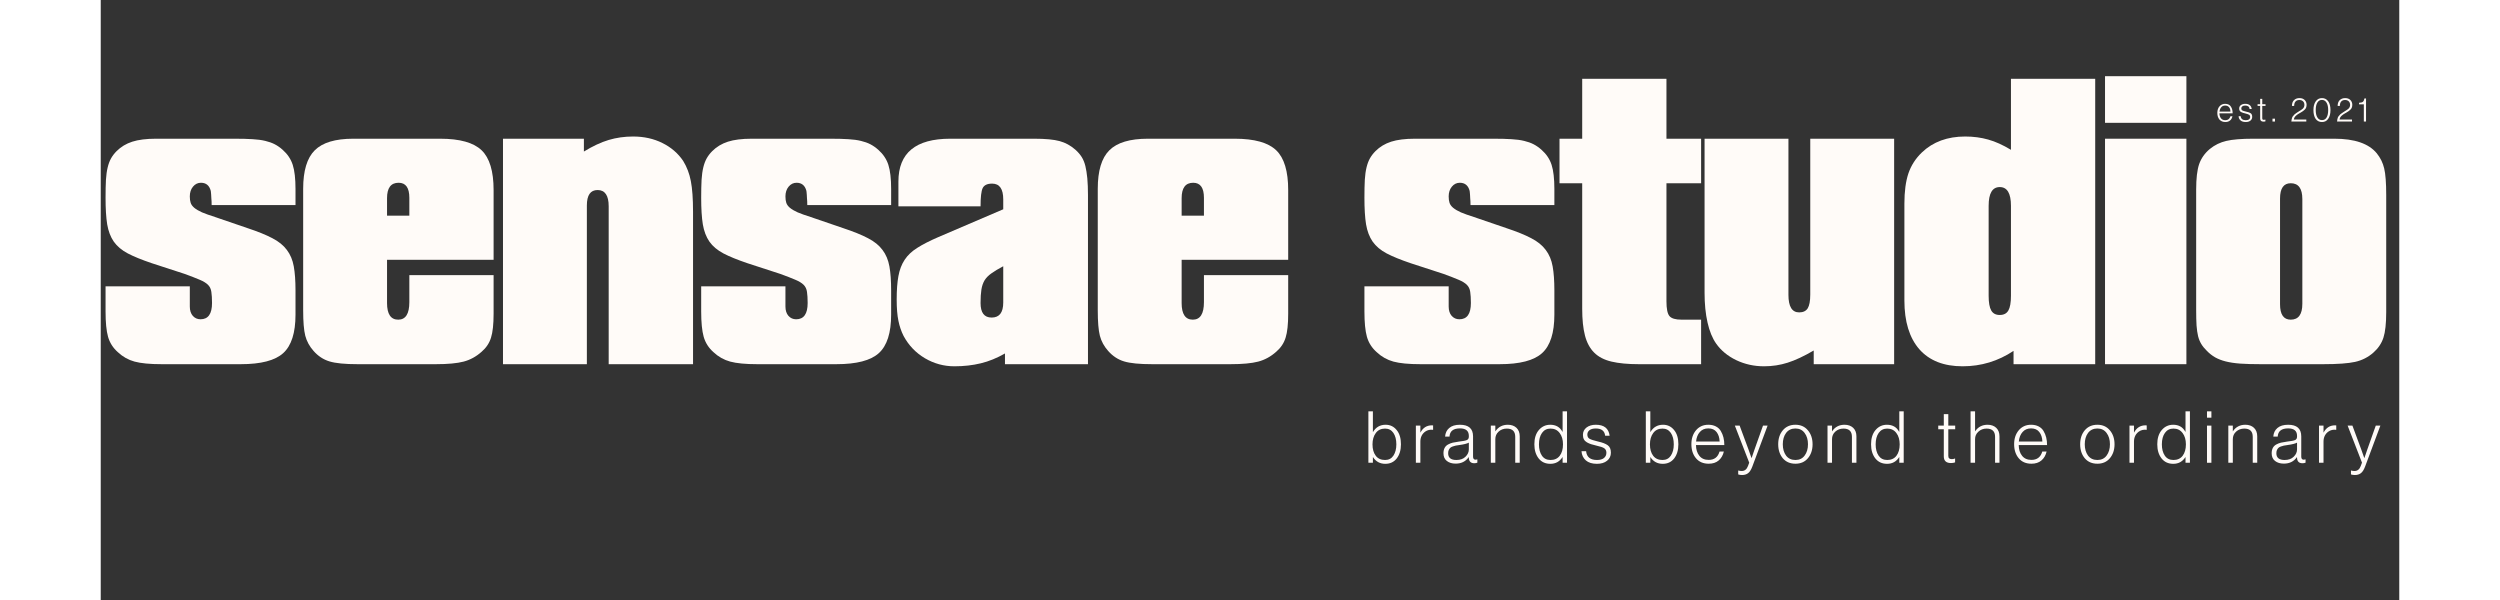
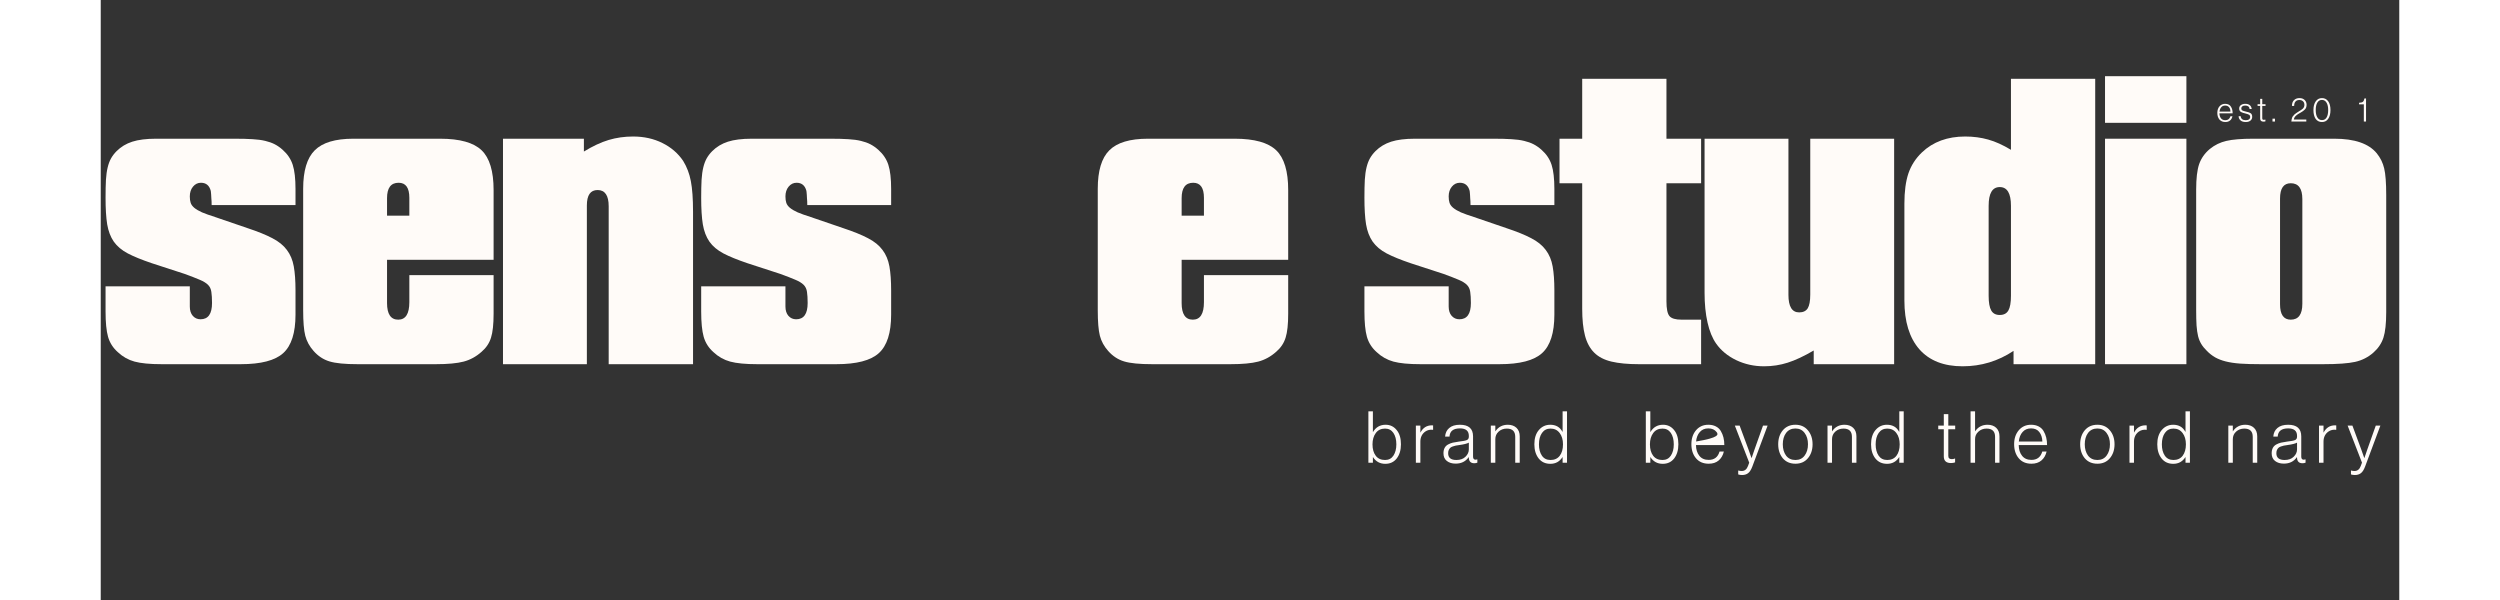
<svg xmlns="http://www.w3.org/2000/svg" width="500" zoomAndPan="magnify" viewBox="0 0 375.12 97.92" height="120" preserveAspectRatio="xMidYMid meet">
  <rect x="0" y="0" width="375.12" height="97.92" fill="#333333" stroke="none" />
  <defs>
    <g />
    <clipPath id="a543007aae">
      <path d="M 0.031 1 L 3 1 L 3 5 L 0.031 5 Z M 0.031 1 " clip-rule="nonzero" />
    </clipPath>
    <clipPath id="58777a7288">
      <rect x="0" width="27" y="0" height="7" />
    </clipPath>
    <clipPath id="2cd90c2d71">
      <path d="M 205 66 L 374.121 66 L 374.121 79 L 205 79 Z M 205 66 " clip-rule="nonzero" />
    </clipPath>
    <clipPath id="77ec2e96c6">
      <rect x="0" width="170" y="0" height="13" />
    </clipPath>
  </defs>
  <g fill="#fffbf8" fill-opacity="1">
    <g transform="translate(-0.197, 59.435)">
      <g>
        <path d="M 14.734 -12.703 L 14.734 -9.422 C 14.734 -8.773 14.895 -8.266 15.219 -7.891 C 15.551 -7.516 15.973 -7.328 16.484 -7.328 C 17.734 -7.328 18.359 -8.211 18.359 -9.984 C 18.359 -10.734 18.32 -11.336 18.25 -11.797 C 18.188 -12.266 18.004 -12.648 17.703 -12.953 C 17.398 -13.254 16.945 -13.531 16.344 -13.781 C 15.738 -14.039 14.922 -14.359 13.891 -14.734 L 8.516 -16.484 C 6.891 -17.035 5.586 -17.566 4.609 -18.078 C 3.629 -18.598 2.867 -19.238 2.328 -20 C 1.797 -20.77 1.438 -21.711 1.25 -22.828 C 1.07 -23.953 0.984 -25.395 0.984 -27.156 C 0.984 -28.32 1.004 -29.301 1.047 -30.094 C 1.098 -30.883 1.191 -31.555 1.328 -32.109 C 1.461 -32.672 1.645 -33.16 1.875 -33.578 C 2.113 -34.004 2.422 -34.406 2.797 -34.781 C 3.492 -35.477 4.344 -35.988 5.344 -36.312 C 6.344 -36.633 7.633 -36.797 9.219 -36.797 L 22.062 -36.797 C 23.227 -36.797 24.207 -36.77 25 -36.719 C 25.789 -36.676 26.477 -36.582 27.062 -36.438 C 27.645 -36.301 28.156 -36.117 28.594 -35.891 C 29.039 -35.66 29.473 -35.359 29.891 -34.984 C 30.68 -34.285 31.227 -33.469 31.531 -32.531 C 31.832 -31.602 31.984 -30.281 31.984 -28.562 L 31.984 -25.969 L 18.297 -25.969 C 18.297 -26.438 18.281 -26.797 18.25 -27.047 C 18.227 -27.305 18.219 -27.504 18.219 -27.641 C 18.219 -27.785 18.207 -27.906 18.188 -28 C 18.164 -28.094 18.156 -28.188 18.156 -28.281 C 17.926 -29.164 17.391 -29.609 16.547 -29.609 C 16.035 -29.609 15.602 -29.395 15.25 -28.969 C 14.906 -28.551 14.734 -28.02 14.734 -27.375 C 14.734 -26.957 14.781 -26.609 14.875 -26.328 C 14.969 -26.047 15.164 -25.773 15.469 -25.516 C 15.77 -25.266 16.188 -25.02 16.719 -24.781 C 17.258 -24.551 17.973 -24.297 18.859 -24.016 L 24.156 -22.203 C 25.832 -21.648 27.18 -21.102 28.203 -20.562 C 29.234 -20.031 30.023 -19.391 30.578 -18.641 C 31.141 -17.898 31.516 -17.004 31.703 -15.953 C 31.891 -14.91 31.984 -13.598 31.984 -12.016 L 31.984 -8.094 C 31.984 -5.113 31.316 -3.02 29.984 -1.812 C 28.66 -0.602 26.348 0 23.047 0 L 10.125 0 C 8.219 0 6.75 -0.141 5.719 -0.422 C 4.695 -0.703 3.789 -1.211 3 -1.953 C 2.207 -2.648 1.672 -3.488 1.391 -4.469 C 1.117 -5.445 0.984 -6.82 0.984 -8.594 L 0.984 -12.703 Z M 14.734 -12.703 " />
      </g>
    </g>
  </g>
  <g fill="#fffbf8" fill-opacity="1">
    <g transform="translate(31.787, 59.435)">
      <g>
        <path d="M 32.328 -8.234 C 32.328 -6.516 32.188 -5.211 31.906 -4.328 C 31.633 -3.441 31.125 -2.676 30.375 -2.031 C 29.488 -1.238 28.508 -0.703 27.438 -0.422 C 26.375 -0.141 24.863 0 22.906 0 L 10.125 0 C 8.07 0 6.547 -0.148 5.547 -0.453 C 4.547 -0.754 3.676 -1.328 2.938 -2.172 C 2.281 -2.91 1.832 -3.734 1.594 -4.641 C 1.363 -5.547 1.25 -6.93 1.25 -8.797 L 1.25 -28.625 C 1.25 -31.562 1.879 -33.656 3.141 -34.906 C 4.398 -36.164 6.492 -36.797 9.422 -36.797 L 23.609 -36.797 C 26.816 -36.797 29.07 -36.164 30.375 -34.906 C 31.676 -33.656 32.328 -31.492 32.328 -28.422 L 32.328 -17.031 L 14.938 -17.031 L 14.938 -9.984 C 14.938 -8.172 15.547 -7.266 16.766 -7.266 C 17.973 -7.266 18.578 -8.219 18.578 -10.125 L 18.578 -14.531 L 32.328 -14.531 Z M 18.578 -24.234 L 18.578 -27.156 C 18.578 -28.789 17.992 -29.609 16.828 -29.609 C 15.566 -29.609 14.938 -28.77 14.938 -27.094 L 14.938 -24.234 Z M 18.578 -24.234 " />
      </g>
    </g>
  </g>
  <g fill="#fffbf8" fill-opacity="1">
    <g transform="translate(64.398, 59.435)">
      <g>
        <path d="M 1.25 -36.797 L 14.453 -36.797 L 14.453 -34.703 C 15.898 -35.586 17.25 -36.219 18.5 -36.594 C 19.758 -36.969 21.086 -37.156 22.484 -37.156 C 24.254 -37.156 25.848 -36.801 27.266 -36.094 C 28.68 -35.395 29.812 -34.422 30.656 -33.172 C 31.258 -32.191 31.676 -31.098 31.906 -29.891 C 32.145 -28.68 32.266 -27.004 32.266 -24.859 L 32.266 0 L 18.5 0 L 18.5 -25.766 C 18.5 -27.535 17.895 -28.422 16.688 -28.422 C 15.52 -28.422 14.938 -27.582 14.938 -25.906 L 14.938 0 L 1.25 0 Z M 1.25 -36.797 " />
      </g>
    </g>
  </g>
  <g fill="#fffbf8" fill-opacity="1">
    <g transform="translate(97.01, 59.435)">
      <g>
        <path d="M 14.734 -12.703 L 14.734 -9.422 C 14.734 -8.773 14.895 -8.266 15.219 -7.891 C 15.551 -7.516 15.973 -7.328 16.484 -7.328 C 17.734 -7.328 18.359 -8.211 18.359 -9.984 C 18.359 -10.734 18.32 -11.336 18.25 -11.797 C 18.188 -12.266 18.004 -12.648 17.703 -12.953 C 17.398 -13.254 16.945 -13.531 16.344 -13.781 C 15.738 -14.039 14.922 -14.359 13.891 -14.734 L 8.516 -16.484 C 6.891 -17.035 5.586 -17.566 4.609 -18.078 C 3.629 -18.598 2.867 -19.238 2.328 -20 C 1.797 -20.77 1.438 -21.711 1.25 -22.828 C 1.07 -23.953 0.984 -25.395 0.984 -27.156 C 0.984 -28.32 1.004 -29.301 1.047 -30.094 C 1.098 -30.883 1.191 -31.555 1.328 -32.109 C 1.461 -32.672 1.645 -33.16 1.875 -33.578 C 2.113 -34.004 2.422 -34.406 2.797 -34.781 C 3.492 -35.477 4.344 -35.988 5.344 -36.312 C 6.344 -36.633 7.633 -36.797 9.219 -36.797 L 22.062 -36.797 C 23.227 -36.797 24.207 -36.77 25 -36.719 C 25.789 -36.676 26.477 -36.582 27.062 -36.438 C 27.645 -36.301 28.156 -36.117 28.594 -35.891 C 29.039 -35.66 29.473 -35.359 29.891 -34.984 C 30.68 -34.285 31.227 -33.469 31.531 -32.531 C 31.832 -31.602 31.984 -30.281 31.984 -28.562 L 31.984 -25.969 L 18.297 -25.969 C 18.297 -26.438 18.281 -26.797 18.25 -27.047 C 18.227 -27.305 18.219 -27.504 18.219 -27.641 C 18.219 -27.785 18.207 -27.906 18.188 -28 C 18.164 -28.094 18.156 -28.188 18.156 -28.281 C 17.926 -29.164 17.391 -29.609 16.547 -29.609 C 16.035 -29.609 15.602 -29.395 15.25 -28.969 C 14.906 -28.551 14.734 -28.02 14.734 -27.375 C 14.734 -26.957 14.781 -26.609 14.875 -26.328 C 14.969 -26.047 15.164 -25.773 15.469 -25.516 C 15.77 -25.266 16.188 -25.02 16.719 -24.781 C 17.258 -24.551 17.973 -24.297 18.859 -24.016 L 24.156 -22.203 C 25.832 -21.648 27.18 -21.102 28.203 -20.562 C 29.234 -20.031 30.023 -19.391 30.578 -18.641 C 31.141 -17.898 31.516 -17.004 31.703 -15.953 C 31.891 -14.91 31.984 -13.598 31.984 -12.016 L 31.984 -8.094 C 31.984 -5.113 31.316 -3.02 29.984 -1.812 C 28.66 -0.602 26.348 0 23.047 0 L 10.125 0 C 8.219 0 6.75 -0.141 5.719 -0.422 C 4.695 -0.703 3.789 -1.211 3 -1.953 C 2.207 -2.648 1.672 -3.488 1.391 -4.469 C 1.117 -5.445 0.984 -6.82 0.984 -8.594 L 0.984 -12.703 Z M 14.734 -12.703 " />
      </g>
    </g>
  </g>
  <g fill="#fffbf8" fill-opacity="1">
    <g transform="translate(128.993, 59.435)">
      <g>
-         <path d="M 18.578 -1.75 C 17.273 -1 15.957 -0.461 14.625 -0.141 C 13.301 0.18 11.867 0.344 10.328 0.344 C 8.609 0.344 7.004 -0.094 5.516 -0.969 C 4.023 -1.852 2.863 -3.066 2.031 -4.609 C 1.656 -5.348 1.375 -6.172 1.188 -7.078 C 1 -7.992 0.906 -9.148 0.906 -10.547 C 0.906 -12.078 1 -13.352 1.188 -14.375 C 1.375 -15.406 1.711 -16.289 2.203 -17.031 C 2.691 -17.781 3.379 -18.43 4.266 -18.984 C 5.148 -19.547 6.289 -20.129 7.688 -20.734 L 18.297 -25.281 L 18.297 -26.891 C 18.297 -28.609 17.691 -29.469 16.484 -29.469 C 15.691 -29.469 15.176 -29.223 14.938 -28.734 C 14.707 -28.242 14.594 -27.254 14.594 -25.766 L 1.188 -25.766 L 1.188 -29.812 C 1.188 -34.469 4.004 -36.797 9.641 -36.797 L 23.328 -36.797 C 25.18 -36.797 26.57 -36.664 27.5 -36.406 C 28.438 -36.156 29.301 -35.68 30.094 -34.984 C 30.508 -34.609 30.848 -34.211 31.109 -33.797 C 31.367 -33.379 31.566 -32.891 31.703 -32.328 C 31.836 -31.773 31.941 -31.113 32.016 -30.344 C 32.086 -29.57 32.125 -28.648 32.125 -27.578 L 32.125 0 L 18.578 0 Z M 18.297 -15.984 C 17.504 -15.566 16.863 -15.18 16.375 -14.828 C 15.883 -14.484 15.508 -14.102 15.25 -13.688 C 15 -13.27 14.828 -12.77 14.734 -12.188 C 14.641 -11.602 14.594 -10.867 14.594 -9.984 C 14.594 -8.398 15.195 -7.609 16.406 -7.609 C 17.664 -7.609 18.297 -8.426 18.297 -10.062 Z M 18.297 -15.984 " />
-       </g>
+         </g>
    </g>
  </g>
  <g fill="#fffbf8" fill-opacity="1">
    <g transform="translate(161.465, 59.435)">
      <g>
        <path d="M 32.328 -8.234 C 32.328 -6.516 32.188 -5.211 31.906 -4.328 C 31.633 -3.441 31.125 -2.676 30.375 -2.031 C 29.488 -1.238 28.508 -0.703 27.438 -0.422 C 26.375 -0.141 24.863 0 22.906 0 L 10.125 0 C 8.07 0 6.547 -0.148 5.547 -0.453 C 4.547 -0.754 3.676 -1.328 2.938 -2.172 C 2.281 -2.91 1.832 -3.734 1.594 -4.641 C 1.363 -5.547 1.25 -6.93 1.25 -8.797 L 1.25 -28.625 C 1.25 -31.562 1.879 -33.656 3.141 -34.906 C 4.398 -36.164 6.492 -36.797 9.422 -36.797 L 23.609 -36.797 C 26.816 -36.797 29.07 -36.164 30.375 -34.906 C 31.676 -33.656 32.328 -31.492 32.328 -28.422 L 32.328 -17.031 L 14.938 -17.031 L 14.938 -9.984 C 14.938 -8.172 15.547 -7.266 16.766 -7.266 C 17.973 -7.266 18.578 -8.219 18.578 -10.125 L 18.578 -14.531 L 32.328 -14.531 Z M 18.578 -24.234 L 18.578 -27.156 C 18.578 -28.789 17.992 -29.609 16.828 -29.609 C 15.566 -29.609 14.938 -28.77 14.938 -27.094 L 14.938 -24.234 Z M 18.578 -24.234 " />
      </g>
    </g>
  </g>
  <g fill="#fffbf8" fill-opacity="1">
    <g transform="translate(194.077, 59.435)">
      <g />
    </g>
  </g>
  <g fill="#fffbf8" fill-opacity="1">
    <g transform="translate(205.25, 59.435)">
      <g>
        <path d="M 14.734 -12.703 L 14.734 -9.422 C 14.734 -8.773 14.895 -8.266 15.219 -7.891 C 15.551 -7.516 15.973 -7.328 16.484 -7.328 C 17.734 -7.328 18.359 -8.211 18.359 -9.984 C 18.359 -10.734 18.32 -11.336 18.25 -11.797 C 18.188 -12.266 18.004 -12.648 17.703 -12.953 C 17.398 -13.254 16.945 -13.531 16.344 -13.781 C 15.738 -14.039 14.922 -14.359 13.891 -14.734 L 8.516 -16.484 C 6.891 -17.035 5.586 -17.566 4.609 -18.078 C 3.629 -18.598 2.867 -19.238 2.328 -20 C 1.797 -20.77 1.438 -21.711 1.25 -22.828 C 1.07 -23.953 0.984 -25.395 0.984 -27.156 C 0.984 -28.32 1.004 -29.301 1.047 -30.094 C 1.098 -30.883 1.191 -31.555 1.328 -32.109 C 1.461 -32.672 1.645 -33.16 1.875 -33.578 C 2.113 -34.004 2.422 -34.406 2.797 -34.781 C 3.492 -35.477 4.344 -35.988 5.344 -36.312 C 6.344 -36.633 7.633 -36.797 9.219 -36.797 L 22.062 -36.797 C 23.227 -36.797 24.207 -36.77 25 -36.719 C 25.789 -36.676 26.477 -36.582 27.062 -36.438 C 27.645 -36.301 28.156 -36.117 28.594 -35.891 C 29.039 -35.66 29.473 -35.359 29.891 -34.984 C 30.68 -34.285 31.227 -33.469 31.531 -32.531 C 31.832 -31.602 31.984 -30.281 31.984 -28.562 L 31.984 -25.969 L 18.297 -25.969 C 18.297 -26.438 18.281 -26.797 18.25 -27.047 C 18.227 -27.305 18.219 -27.504 18.219 -27.641 C 18.219 -27.785 18.207 -27.906 18.188 -28 C 18.164 -28.094 18.156 -28.188 18.156 -28.281 C 17.926 -29.164 17.391 -29.609 16.547 -29.609 C 16.035 -29.609 15.602 -29.395 15.25 -28.969 C 14.906 -28.551 14.734 -28.02 14.734 -27.375 C 14.734 -26.957 14.781 -26.609 14.875 -26.328 C 14.969 -26.047 15.164 -25.773 15.469 -25.516 C 15.77 -25.266 16.188 -25.02 16.719 -24.781 C 17.258 -24.551 17.973 -24.297 18.859 -24.016 L 24.156 -22.203 C 25.832 -21.648 27.18 -21.102 28.203 -20.562 C 29.234 -20.031 30.023 -19.391 30.578 -18.641 C 31.141 -17.898 31.516 -17.004 31.703 -15.953 C 31.891 -14.91 31.984 -13.598 31.984 -12.016 L 31.984 -8.094 C 31.984 -5.113 31.316 -3.02 29.984 -1.812 C 28.66 -0.602 26.348 0 23.047 0 L 10.125 0 C 8.219 0 6.75 -0.141 5.719 -0.422 C 4.695 -0.703 3.789 -1.211 3 -1.953 C 2.207 -2.648 1.672 -3.488 1.391 -4.469 C 1.117 -5.445 0.984 -6.82 0.984 -8.594 L 0.984 -12.703 Z M 14.734 -12.703 " />
      </g>
    </g>
  </g>
  <g fill="#fffbf8" fill-opacity="1">
    <g transform="translate(237.931, 59.435)">
      <g>
        <path d="M 13.062 0 C 11.289 0 9.812 -0.141 8.625 -0.422 C 7.438 -0.703 6.492 -1.191 5.797 -1.891 C 5.098 -2.586 4.598 -3.516 4.297 -4.672 C 3.992 -5.836 3.844 -7.305 3.844 -9.078 L 3.844 -29.531 L 0.141 -29.531 L 0.141 -36.797 L 3.844 -36.797 L 3.844 -46.578 L 17.594 -46.578 L 17.594 -36.797 L 23.25 -36.797 L 23.25 -29.531 L 17.594 -29.531 L 17.594 -10.266 C 17.594 -9.055 17.754 -8.254 18.078 -7.859 C 18.41 -7.461 19.066 -7.266 20.047 -7.266 L 23.25 -7.266 L 23.25 0 Z M 13.062 0 " />
      </g>
    </g>
  </g>
  <g fill="#fffbf8" fill-opacity="1">
    <g transform="translate(260.417, 59.435)">
      <g>
        <path d="M 15.016 -36.797 L 15.016 -11.312 C 15.016 -9.406 15.598 -8.453 16.766 -8.453 C 17.41 -8.453 17.875 -8.672 18.156 -9.109 C 18.438 -9.555 18.578 -10.312 18.578 -11.375 L 18.578 -36.797 L 32.266 -36.797 L 32.266 0 L 19.141 0 L 19.141 -2.234 C 17.555 -1.305 16.145 -0.645 14.906 -0.25 C 13.676 0.145 12.383 0.344 11.031 0.344 C 9.406 0.344 7.895 0.008 6.5 -0.656 C 5.102 -1.332 4.008 -2.234 3.219 -3.359 C 2.602 -4.234 2.133 -5.379 1.812 -6.797 C 1.488 -8.223 1.328 -9.844 1.328 -11.656 L 1.328 -36.797 Z M 15.016 -36.797 " />
      </g>
    </g>
  </g>
  <g fill="#fffbf8" fill-opacity="1">
    <g transform="translate(293.029, 59.435)">
      <g>
        <path d="M 19.141 -2.172 C 16.617 -0.492 13.848 0.344 10.828 0.344 C 7.754 0.344 5.398 -0.582 3.766 -2.438 C 2.141 -4.301 1.328 -6.957 1.328 -10.406 L 1.328 -26.188 C 1.328 -28.188 1.547 -29.836 1.984 -31.141 C 2.43 -32.441 3.164 -33.582 4.188 -34.562 C 6 -36.289 8.352 -37.156 11.25 -37.156 C 12.594 -37.156 13.848 -36.988 15.016 -36.656 C 16.18 -36.332 17.414 -35.773 18.719 -34.984 L 18.719 -46.578 L 32.469 -46.578 L 32.469 0 L 19.141 0 Z M 15.078 -11.172 C 15.078 -10.055 15.219 -9.254 15.5 -8.766 C 15.781 -8.273 16.242 -8.031 16.891 -8.031 C 17.547 -8.031 18.016 -8.273 18.297 -8.766 C 18.578 -9.254 18.719 -10.055 18.719 -11.172 L 18.719 -25.844 C 18.719 -27.883 18.109 -28.906 16.891 -28.906 C 15.68 -28.906 15.078 -27.883 15.078 -25.844 Z M 15.078 -11.172 " />
      </g>
    </g>
  </g>
  <g fill="#fffbf8" fill-opacity="1">
    <g transform="translate(325.85, 59.435)">
      <g>
        <path d="M 1.25 -36.797 L 14.531 -36.797 L 14.531 0 L 1.25 0 Z M 1.25 -47 L 14.531 -47 L 14.531 -39.391 L 1.25 -39.391 Z M 1.25 -47 " />
      </g>
    </g>
  </g>
  <g fill="#fffbf8" fill-opacity="1">
    <g transform="translate(340.724, 59.435)">
      <g>
        <path d="M 1.25 -28.484 C 1.25 -30.305 1.41 -31.691 1.734 -32.641 C 2.066 -33.598 2.648 -34.426 3.484 -35.125 C 4.273 -35.77 5.172 -36.207 6.172 -36.438 C 7.18 -36.676 8.641 -36.797 10.547 -36.797 L 23.812 -36.797 C 27.113 -36.797 29.414 -36.004 30.719 -34.422 C 31.32 -33.68 31.727 -32.852 31.938 -31.938 C 32.156 -31.031 32.266 -29.578 32.266 -27.578 L 32.266 -8.516 C 32.266 -6.648 32.113 -5.254 31.812 -4.328 C 31.508 -3.398 30.961 -2.586 30.172 -1.891 C 29.328 -1.141 28.332 -0.633 27.188 -0.375 C 26.051 -0.125 24.32 0 22 0 L 11.734 0 C 10.473 0 9.375 -0.031 8.438 -0.094 C 7.508 -0.164 6.719 -0.285 6.062 -0.453 C 5.414 -0.617 4.848 -0.836 4.359 -1.109 C 3.867 -1.391 3.414 -1.742 3 -2.172 C 2.625 -2.535 2.32 -2.906 2.094 -3.281 C 1.863 -3.656 1.688 -4.086 1.562 -4.578 C 1.445 -5.066 1.363 -5.645 1.312 -6.312 C 1.27 -6.988 1.25 -7.844 1.25 -8.875 Z M 14.938 -9.781 C 14.938 -8.102 15.52 -7.266 16.688 -7.266 C 17.945 -7.266 18.578 -8.125 18.578 -9.844 L 18.578 -26.953 C 18.578 -28.672 17.945 -29.531 16.688 -29.531 C 15.52 -29.531 14.938 -28.695 14.938 -27.031 Z M 14.938 -9.781 " />
      </g>
    </g>
  </g>
  <g transform="matrix(1, 0, 0, 1, 345, 15)">
    <g clip-path="url(#58777a7288)">
      <g clip-path="url(#a543007aae)">
        <g fill="#fffbf8" fill-opacity="1">
          <g transform="translate(0.286, 4.836)">
            <g>
              <path d="M 1.453 0.078 C 1.047 0.078 0.723 -0.055 0.484 -0.328 C 0.254 -0.609 0.141 -0.969 0.141 -1.406 C 0.141 -1.844 0.254 -2.195 0.484 -2.469 C 0.723 -2.75 1.035 -2.891 1.422 -2.891 C 1.641 -2.891 1.832 -2.848 2 -2.766 C 2.164 -2.68 2.289 -2.562 2.375 -2.406 C 2.469 -2.258 2.535 -2.098 2.578 -1.922 C 2.617 -1.742 2.641 -1.551 2.641 -1.344 L 0.484 -1.344 C 0.492 -1.008 0.578 -0.738 0.734 -0.531 C 0.898 -0.32 1.141 -0.219 1.453 -0.219 C 1.879 -0.219 2.156 -0.43 2.281 -0.859 L 2.609 -0.859 C 2.547 -0.566 2.414 -0.336 2.219 -0.172 C 2.02 -0.004 1.766 0.078 1.453 0.078 Z M 0.5 -1.625 L 2.281 -1.625 C 2.281 -1.914 2.207 -2.148 2.062 -2.328 C 1.914 -2.516 1.703 -2.609 1.422 -2.609 C 1.148 -2.609 0.938 -2.516 0.781 -2.328 C 0.625 -2.148 0.531 -1.914 0.5 -1.625 Z M 0.5 -1.625 " />
            </g>
          </g>
        </g>
      </g>
      <g fill="#fffbf8" fill-opacity="1">
        <g transform="translate(3.791, 4.836)">
          <g>
            <path d="M 1.281 0.078 C 0.914 0.078 0.629 -0.008 0.422 -0.188 C 0.223 -0.363 0.117 -0.594 0.109 -0.875 L 0.453 -0.875 C 0.492 -0.438 0.77 -0.219 1.281 -0.219 C 1.508 -0.219 1.688 -0.266 1.812 -0.359 C 1.938 -0.461 2 -0.598 2 -0.766 C 2 -0.91 1.945 -1.02 1.844 -1.094 C 1.738 -1.164 1.535 -1.238 1.234 -1.312 C 1.066 -1.352 0.93 -1.391 0.828 -1.422 C 0.723 -1.453 0.617 -1.492 0.516 -1.547 C 0.41 -1.609 0.332 -1.688 0.281 -1.781 C 0.227 -1.875 0.203 -1.988 0.203 -2.125 C 0.203 -2.352 0.289 -2.535 0.469 -2.672 C 0.656 -2.816 0.895 -2.891 1.188 -2.891 C 1.82 -2.891 2.176 -2.609 2.25 -2.047 L 1.906 -2.047 C 1.863 -2.422 1.625 -2.609 1.188 -2.609 C 0.977 -2.609 0.816 -2.562 0.703 -2.469 C 0.598 -2.383 0.547 -2.273 0.547 -2.141 C 0.547 -1.992 0.602 -1.883 0.719 -1.812 C 0.832 -1.75 1.047 -1.68 1.359 -1.609 C 1.691 -1.547 1.938 -1.457 2.094 -1.344 C 2.25 -1.227 2.328 -1.035 2.328 -0.766 C 2.328 -0.516 2.234 -0.312 2.047 -0.156 C 1.859 0 1.602 0.078 1.281 0.078 Z M 1.281 0.078 " />
          </g>
        </g>
      </g>
      <g fill="#fffbf8" fill-opacity="1">
        <g transform="translate(6.902, 4.836)">
          <g>
            <path d="M 1.062 0.016 C 0.695 0.016 0.516 -0.148 0.516 -0.484 L 0.516 -2.547 L 0.094 -2.547 L 0.094 -2.828 L 0.516 -2.828 L 0.516 -3.703 L 0.859 -3.703 L 0.859 -2.828 L 1.391 -2.828 L 1.391 -2.547 L 0.859 -2.547 L 0.859 -0.547 C 0.859 -0.441 0.879 -0.367 0.922 -0.328 C 0.961 -0.297 1.031 -0.281 1.125 -0.281 C 1.219 -0.281 1.297 -0.289 1.359 -0.312 L 1.375 -0.312 L 1.375 -0.031 C 1.281 0 1.176 0.016 1.062 0.016 Z M 1.062 0.016 " />
          </g>
        </g>
      </g>
      <g fill="#fffbf8" fill-opacity="1">
        <g transform="translate(9.196, 4.836)">
          <g>
            <path d="M 0.234 0 L 0.234 -0.469 L 0.641 -0.469 L 0.641 0 Z M 0.234 0 " />
          </g>
        </g>
      </g>
      <g fill="#fffbf8" fill-opacity="1">
        <g transform="translate(10.795, 4.836)">
          <g />
        </g>
      </g>
      <g fill="#fffbf8" fill-opacity="1">
        <g transform="translate(12.34, 4.836)">
          <g>
            <path d="M 0.172 0 C 0.18 -0.133 0.195 -0.258 0.219 -0.375 C 0.25 -0.5 0.281 -0.602 0.312 -0.688 C 0.352 -0.781 0.414 -0.867 0.5 -0.953 C 0.582 -1.047 0.645 -1.117 0.688 -1.172 C 0.738 -1.223 0.82 -1.285 0.938 -1.359 C 1.051 -1.441 1.129 -1.492 1.172 -1.516 C 1.211 -1.547 1.301 -1.602 1.438 -1.688 C 1.75 -1.875 1.953 -2.016 2.047 -2.109 C 2.211 -2.273 2.297 -2.477 2.297 -2.719 C 2.297 -2.969 2.223 -3.16 2.078 -3.297 C 1.93 -3.441 1.734 -3.516 1.484 -3.516 C 1.211 -3.516 1.004 -3.438 0.859 -3.281 C 0.703 -3.113 0.625 -2.867 0.625 -2.547 L 0.266 -2.547 C 0.266 -2.953 0.375 -3.266 0.594 -3.484 C 0.82 -3.711 1.125 -3.828 1.5 -3.828 C 1.852 -3.828 2.133 -3.723 2.344 -3.516 C 2.551 -3.305 2.656 -3.047 2.656 -2.734 C 2.656 -2.566 2.629 -2.414 2.578 -2.281 C 2.535 -2.156 2.457 -2.039 2.344 -1.938 C 2.227 -1.832 2.129 -1.75 2.047 -1.688 C 1.973 -1.633 1.848 -1.555 1.672 -1.453 C 1.648 -1.441 1.633 -1.43 1.625 -1.422 C 1.625 -1.422 1.613 -1.414 1.594 -1.406 C 1.582 -1.406 1.57 -1.398 1.562 -1.391 C 1.414 -1.305 1.301 -1.238 1.219 -1.188 C 1.145 -1.133 1.051 -1.062 0.938 -0.969 C 0.832 -0.875 0.75 -0.773 0.688 -0.672 C 0.633 -0.566 0.598 -0.453 0.578 -0.328 L 2.609 -0.328 L 2.609 0 Z M 0.172 0 " />
          </g>
        </g>
      </g>
      <g fill="#fffbf8" fill-opacity="1">
        <g transform="translate(15.91, 4.836)">
          <g>
            <path d="M 1.594 -0.234 C 1.926 -0.234 2.176 -0.375 2.344 -0.656 C 2.52 -0.945 2.609 -1.352 2.609 -1.875 C 2.609 -2.383 2.52 -2.785 2.344 -3.078 C 2.164 -3.379 1.914 -3.531 1.594 -3.531 C 1.27 -3.531 1.02 -3.383 0.844 -3.094 C 0.664 -2.801 0.578 -2.395 0.578 -1.875 C 0.578 -1.363 0.664 -0.961 0.844 -0.672 C 1.02 -0.379 1.27 -0.234 1.594 -0.234 Z M 1.594 0.078 C 1.156 0.078 0.812 -0.094 0.562 -0.438 C 0.32 -0.789 0.203 -1.27 0.203 -1.875 C 0.203 -2.477 0.328 -2.953 0.578 -3.297 C 0.828 -3.648 1.164 -3.828 1.594 -3.828 C 2.02 -3.828 2.359 -3.656 2.609 -3.312 C 2.859 -2.969 2.984 -2.488 2.984 -1.875 C 2.984 -1.27 2.859 -0.789 2.609 -0.438 C 2.367 -0.094 2.031 0.078 1.594 0.078 Z M 1.594 0.078 " />
          </g>
        </g>
      </g>
      <g fill="#fffbf8" fill-opacity="1">
        <g transform="translate(19.798, 4.836)">
          <g>
-             <path d="M 0.172 0 C 0.18 -0.133 0.195 -0.258 0.219 -0.375 C 0.25 -0.5 0.281 -0.602 0.312 -0.688 C 0.352 -0.781 0.414 -0.867 0.5 -0.953 C 0.582 -1.047 0.645 -1.117 0.688 -1.172 C 0.738 -1.223 0.82 -1.285 0.938 -1.359 C 1.051 -1.441 1.129 -1.492 1.172 -1.516 C 1.211 -1.547 1.301 -1.602 1.438 -1.688 C 1.75 -1.875 1.953 -2.016 2.047 -2.109 C 2.211 -2.273 2.297 -2.477 2.297 -2.719 C 2.297 -2.969 2.223 -3.16 2.078 -3.297 C 1.93 -3.441 1.734 -3.516 1.484 -3.516 C 1.211 -3.516 1.004 -3.438 0.859 -3.281 C 0.703 -3.113 0.625 -2.867 0.625 -2.547 L 0.266 -2.547 C 0.266 -2.953 0.375 -3.266 0.594 -3.484 C 0.82 -3.711 1.125 -3.828 1.5 -3.828 C 1.852 -3.828 2.133 -3.723 2.344 -3.516 C 2.551 -3.305 2.656 -3.047 2.656 -2.734 C 2.656 -2.566 2.629 -2.414 2.578 -2.281 C 2.535 -2.156 2.457 -2.039 2.344 -1.938 C 2.227 -1.832 2.129 -1.75 2.047 -1.688 C 1.973 -1.633 1.848 -1.555 1.672 -1.453 C 1.648 -1.441 1.633 -1.43 1.625 -1.422 C 1.625 -1.422 1.613 -1.414 1.594 -1.406 C 1.582 -1.406 1.57 -1.398 1.562 -1.391 C 1.414 -1.305 1.301 -1.238 1.219 -1.188 C 1.145 -1.133 1.051 -1.062 0.938 -0.969 C 0.832 -0.875 0.75 -0.773 0.688 -0.672 C 0.633 -0.566 0.598 -0.453 0.578 -0.328 L 2.609 -0.328 L 2.609 0 Z M 0.172 0 " />
-           </g>
+             </g>
        </g>
      </g>
      <g fill="#fffbf8" fill-opacity="1">
        <g transform="translate(23.369, 4.836)">
          <g>
            <path d="M 0.969 0 L 0.969 -2.812 L 0.188 -2.812 L 0.188 -3.062 C 0.477 -3.07 0.688 -3.125 0.812 -3.219 C 0.938 -3.32 1.02 -3.504 1.062 -3.766 L 1.328 -3.766 L 1.328 0 Z M 0.969 0 " />
          </g>
        </g>
      </g>
    </g>
  </g>
  <g clip-path="url(#2cd90c2d71)">
    <g transform="matrix(1, 0, 0, 1, 205, 66)">
      <g clip-path="url(#77ec2e96c6)">
        <g fill="#fffbf8" fill-opacity="1">
          <g transform="translate(1.272, 9.523)">
            <g>
              <path d="M 3.375 0.172 C 2.5 0.172 1.828 -0.191 1.359 -0.922 L 1.344 -0.922 L 1.344 0 L 0.609 0 L 0.609 -8.391 L 1.344 -8.391 L 1.344 -5.016 L 1.359 -5.016 C 1.828 -5.805 2.516 -6.203 3.422 -6.203 C 4.16 -6.203 4.758 -5.914 5.219 -5.344 C 5.688 -4.781 5.922 -4.004 5.922 -3.016 C 5.922 -2.066 5.691 -1.297 5.234 -0.703 C 4.773 -0.117 4.156 0.172 3.375 0.172 Z M 3.328 -0.453 C 3.922 -0.453 4.375 -0.688 4.688 -1.156 C 5.008 -1.633 5.172 -2.25 5.172 -3 C 5.172 -3.781 5.008 -4.406 4.688 -4.875 C 4.363 -5.344 3.91 -5.578 3.328 -5.578 C 2.672 -5.578 2.164 -5.332 1.812 -4.844 C 1.457 -4.363 1.281 -3.75 1.281 -3 C 1.281 -2.227 1.457 -1.609 1.812 -1.141 C 2.164 -0.68 2.672 -0.453 3.328 -0.453 Z M 3.328 -0.453 " />
            </g>
          </g>
        </g>
        <g fill="#fffbf8" fill-opacity="1">
          <g transform="translate(9.02, 9.523)">
            <g>
              <path d="M 0.609 0 L 0.609 -6.062 L 1.344 -6.062 L 1.344 -4.938 L 1.359 -4.938 C 1.773 -5.719 2.395 -6.109 3.219 -6.109 C 3.289 -6.109 3.359 -6.102 3.422 -6.094 L 3.422 -5.375 C 2.941 -5.445 2.508 -5.348 2.125 -5.078 C 1.602 -4.691 1.344 -4.148 1.344 -3.453 L 1.344 0 Z M 0.609 0 " />
            </g>
          </g>
        </g>
        <g fill="#fffbf8" fill-opacity="1">
          <g transform="translate(13.868, 9.523)">
            <g>
              <path d="M 2.25 0.141 C 1.664 0.141 1.188 -0.004 0.812 -0.297 C 0.445 -0.586 0.266 -1.004 0.266 -1.547 C 0.266 -1.891 0.328 -2.18 0.453 -2.422 C 0.578 -2.66 0.766 -2.848 1.016 -2.984 C 1.266 -3.117 1.52 -3.219 1.781 -3.281 C 2.051 -3.344 2.379 -3.398 2.766 -3.453 C 3.422 -3.523 3.859 -3.609 4.078 -3.703 C 4.297 -3.797 4.406 -3.984 4.406 -4.266 L 4.406 -4.391 C 4.406 -5.203 3.922 -5.609 2.953 -5.609 C 1.867 -5.609 1.301 -5.16 1.25 -4.266 L 0.531 -4.266 C 0.57 -4.859 0.797 -5.328 1.203 -5.672 C 1.609 -6.023 2.191 -6.203 2.953 -6.203 C 4.379 -6.203 5.094 -5.57 5.094 -4.312 L 5.094 -1.016 C 5.094 -0.68 5.223 -0.508 5.484 -0.5 C 5.523 -0.5 5.617 -0.516 5.766 -0.547 L 5.797 -0.547 L 5.797 -0.016 C 5.648 0.047 5.484 0.078 5.297 0.078 C 4.734 0.078 4.438 -0.207 4.406 -0.781 L 4.406 -0.906 L 4.375 -0.906 C 3.883 -0.207 3.176 0.141 2.25 0.141 Z M 2.375 -0.453 C 3.008 -0.453 3.504 -0.629 3.859 -0.984 C 4.223 -1.336 4.406 -1.738 4.406 -2.188 L 4.406 -3.281 C 4.113 -3.125 3.594 -2.992 2.844 -2.891 C 2.594 -2.859 2.395 -2.828 2.25 -2.797 C 2.102 -2.766 1.941 -2.719 1.766 -2.656 C 1.586 -2.594 1.453 -2.516 1.359 -2.422 C 1.273 -2.336 1.195 -2.223 1.125 -2.078 C 1.062 -1.93 1.031 -1.754 1.031 -1.547 C 1.031 -0.816 1.477 -0.453 2.375 -0.453 Z M 2.375 -0.453 " />
            </g>
          </g>
        </g>
        <g fill="#fffbf8" fill-opacity="1">
          <g transform="translate(21.252, 9.523)">
            <g>
              <path d="M 0.609 0 L 0.609 -6.062 L 1.344 -6.062 L 1.344 -5.141 L 1.359 -5.141 C 1.836 -5.848 2.516 -6.203 3.391 -6.203 C 3.973 -6.203 4.441 -6.035 4.797 -5.703 C 5.148 -5.367 5.328 -4.906 5.328 -4.312 L 5.328 0 L 4.594 0 L 4.594 -4.234 C 4.594 -5.129 4.133 -5.578 3.219 -5.578 C 2.688 -5.578 2.238 -5.41 1.875 -5.078 C 1.52 -4.754 1.344 -4.344 1.344 -3.844 L 1.344 0 Z M 0.609 0 " />
            </g>
          </g>
        </g>
        <g fill="#fffbf8" fill-opacity="1">
          <g transform="translate(28.671, 9.523)">
            <g>
              <path d="M 2.906 0.172 C 2.102 0.172 1.469 -0.117 1 -0.703 C 0.531 -1.297 0.297 -2.066 0.297 -3.016 C 0.297 -3.992 0.539 -4.77 1.031 -5.344 C 1.52 -5.914 2.141 -6.203 2.891 -6.203 C 3.805 -6.203 4.469 -5.82 4.875 -5.062 L 4.906 -5.062 L 4.906 -8.391 L 5.625 -8.391 L 5.625 0 L 4.906 0 L 4.906 -0.906 L 4.875 -0.906 C 4.414 -0.188 3.758 0.172 2.906 0.172 Z M 2.938 -0.453 C 3.582 -0.453 4.082 -0.68 4.438 -1.141 C 4.789 -1.609 4.969 -2.227 4.969 -3 C 4.969 -3.77 4.785 -4.391 4.422 -4.859 C 4.066 -5.336 3.57 -5.578 2.938 -5.578 C 2.344 -5.578 1.879 -5.344 1.547 -4.875 C 1.211 -4.406 1.047 -3.781 1.047 -3 C 1.047 -2.25 1.207 -1.633 1.531 -1.156 C 1.852 -0.688 2.32 -0.453 2.938 -0.453 Z M 2.938 -0.453 " />
            </g>
          </g>
        </g>
        <g fill="#fffbf8" fill-opacity="1">
          <g transform="translate(36.442, 9.523)">
            <g>
-               <path d="M 2.734 0.172 C 1.953 0.172 1.348 -0.016 0.922 -0.391 C 0.492 -0.773 0.258 -1.273 0.219 -1.891 L 0.969 -1.891 C 1.062 -0.93 1.656 -0.453 2.75 -0.453 C 3.238 -0.453 3.613 -0.555 3.875 -0.766 C 4.145 -0.984 4.281 -1.27 4.281 -1.625 C 4.281 -1.957 4.164 -2.203 3.938 -2.359 C 3.719 -2.516 3.289 -2.66 2.656 -2.797 C 2.289 -2.891 2 -2.969 1.781 -3.031 C 1.562 -3.102 1.336 -3.203 1.109 -3.328 C 0.879 -3.461 0.711 -3.629 0.609 -3.828 C 0.504 -4.023 0.453 -4.266 0.453 -4.547 C 0.453 -5.047 0.645 -5.445 1.031 -5.75 C 1.426 -6.051 1.938 -6.203 2.562 -6.203 C 3.906 -6.203 4.656 -5.602 4.812 -4.406 L 4.078 -4.406 C 3.992 -5.195 3.488 -5.594 2.562 -5.594 C 2.102 -5.594 1.754 -5.5 1.516 -5.312 C 1.285 -5.125 1.172 -4.883 1.172 -4.594 C 1.172 -4.27 1.297 -4.039 1.547 -3.906 C 1.797 -3.77 2.25 -3.625 2.906 -3.469 C 3.625 -3.312 4.156 -3.109 4.5 -2.859 C 4.844 -2.617 5.016 -2.211 5.016 -1.641 C 5.016 -1.098 4.805 -0.66 4.391 -0.328 C 3.984 0.004 3.43 0.172 2.734 0.172 Z M 2.734 0.172 " />
-             </g>
+               </g>
          </g>
        </g>
        <g fill="#fffbf8" fill-opacity="1">
          <g transform="translate(43.262, 9.523)">
            <g />
          </g>
        </g>
        <g fill="#fffbf8" fill-opacity="1">
          <g transform="translate(46.549, 9.523)">
            <g>
              <path d="M 3.375 0.172 C 2.5 0.172 1.828 -0.191 1.359 -0.922 L 1.344 -0.922 L 1.344 0 L 0.609 0 L 0.609 -8.391 L 1.344 -8.391 L 1.344 -5.016 L 1.359 -5.016 C 1.828 -5.805 2.516 -6.203 3.422 -6.203 C 4.16 -6.203 4.758 -5.914 5.219 -5.344 C 5.688 -4.781 5.922 -4.004 5.922 -3.016 C 5.922 -2.066 5.691 -1.297 5.234 -0.703 C 4.773 -0.117 4.156 0.172 3.375 0.172 Z M 3.328 -0.453 C 3.922 -0.453 4.375 -0.688 4.688 -1.156 C 5.008 -1.633 5.172 -2.25 5.172 -3 C 5.172 -3.781 5.008 -4.406 4.688 -4.875 C 4.363 -5.344 3.91 -5.578 3.328 -5.578 C 2.672 -5.578 2.164 -5.332 1.812 -4.844 C 1.457 -4.363 1.281 -3.75 1.281 -3 C 1.281 -2.227 1.457 -1.609 1.812 -1.141 C 2.164 -0.68 2.672 -0.453 3.328 -0.453 Z M 3.328 -0.453 " />
            </g>
          </g>
        </g>
        <g fill="#fffbf8" fill-opacity="1">
          <g transform="translate(54.297, 9.523)">
            <g>
-               <path d="M 3.125 0.156 C 2.238 0.156 1.547 -0.141 1.047 -0.734 C 0.547 -1.328 0.297 -2.094 0.297 -3.031 C 0.297 -3.945 0.547 -4.703 1.047 -5.297 C 1.555 -5.898 2.227 -6.203 3.062 -6.203 C 3.531 -6.203 3.938 -6.113 4.281 -5.938 C 4.633 -5.758 4.906 -5.508 5.094 -5.188 C 5.289 -4.863 5.438 -4.508 5.531 -4.125 C 5.625 -3.75 5.672 -3.336 5.672 -2.891 L 1.047 -2.891 C 1.055 -2.172 1.238 -1.586 1.594 -1.141 C 1.945 -0.691 2.457 -0.469 3.125 -0.469 C 4.039 -0.469 4.629 -0.922 4.891 -1.828 L 5.594 -1.828 C 5.457 -1.223 5.176 -0.738 4.75 -0.375 C 4.332 -0.02 3.789 0.156 3.125 0.156 Z M 1.062 -3.469 L 4.906 -3.469 C 4.883 -4.102 4.719 -4.617 4.406 -5.016 C 4.102 -5.41 3.656 -5.609 3.062 -5.609 C 2.477 -5.609 2.016 -5.41 1.672 -5.016 C 1.328 -4.629 1.125 -4.113 1.062 -3.469 Z M 1.062 -3.469 " />
+               <path d="M 3.125 0.156 C 2.238 0.156 1.547 -0.141 1.047 -0.734 C 0.547 -1.328 0.297 -2.094 0.297 -3.031 C 0.297 -3.945 0.547 -4.703 1.047 -5.297 C 1.555 -5.898 2.227 -6.203 3.062 -6.203 C 3.531 -6.203 3.938 -6.113 4.281 -5.938 C 4.633 -5.758 4.906 -5.508 5.094 -5.188 C 5.289 -4.863 5.438 -4.508 5.531 -4.125 C 5.625 -3.75 5.672 -3.336 5.672 -2.891 L 1.047 -2.891 C 1.055 -2.172 1.238 -1.586 1.594 -1.141 C 1.945 -0.691 2.457 -0.469 3.125 -0.469 C 4.039 -0.469 4.629 -0.922 4.891 -1.828 L 5.594 -1.828 C 5.457 -1.223 5.176 -0.738 4.75 -0.375 C 4.332 -0.02 3.789 0.156 3.125 0.156 Z M 1.062 -3.469 C 4.883 -4.102 4.719 -4.617 4.406 -5.016 C 4.102 -5.41 3.656 -5.609 3.062 -5.609 C 2.477 -5.609 2.016 -5.41 1.672 -5.016 C 1.328 -4.629 1.125 -4.113 1.062 -3.469 Z M 1.062 -3.469 " />
            </g>
          </g>
        </g>
        <g fill="#fffbf8" fill-opacity="1">
          <g transform="translate(61.61, 9.523)">
            <g>
              <path d="M 1.25 2 C 1.031 2 0.82 1.969 0.625 1.906 L 0.625 1.266 L 0.656 1.266 C 0.82 1.316 1.004 1.344 1.203 1.344 C 1.68 1.344 2.02 1.07 2.219 0.531 L 2.422 -0.016 L 0.078 -6.062 L 0.859 -6.062 L 2.312 -2.141 L 2.797 -0.766 L 2.812 -0.766 C 2.988 -1.305 3.145 -1.766 3.281 -2.141 L 4.672 -6.062 L 5.422 -6.062 L 2.922 0.641 C 2.723 1.16 2.492 1.516 2.234 1.703 C 1.984 1.898 1.656 2 1.25 2 Z M 1.25 2 " />
            </g>
          </g>
        </g>
        <g fill="#fffbf8" fill-opacity="1">
          <g transform="translate(68.466, 9.523)">
            <g>
              <path d="M 3.109 -0.453 C 3.754 -0.453 4.254 -0.691 4.609 -1.172 C 4.973 -1.66 5.156 -2.273 5.156 -3.016 C 5.156 -3.766 4.973 -4.379 4.609 -4.859 C 4.254 -5.348 3.754 -5.594 3.109 -5.594 C 2.453 -5.594 1.941 -5.348 1.578 -4.859 C 1.223 -4.379 1.047 -3.766 1.047 -3.016 C 1.047 -2.273 1.223 -1.66 1.578 -1.172 C 1.941 -0.691 2.453 -0.453 3.109 -0.453 Z M 3.109 0.156 C 2.242 0.156 1.555 -0.141 1.047 -0.734 C 0.547 -1.336 0.297 -2.098 0.297 -3.016 C 0.297 -3.941 0.547 -4.703 1.047 -5.297 C 1.555 -5.898 2.242 -6.203 3.109 -6.203 C 3.961 -6.203 4.641 -5.898 5.141 -5.297 C 5.648 -4.703 5.906 -3.941 5.906 -3.016 C 5.906 -2.098 5.648 -1.336 5.141 -0.734 C 4.641 -0.141 3.961 0.156 3.109 0.156 Z M 3.109 0.156 " />
            </g>
          </g>
        </g>
        <g fill="#fffbf8" fill-opacity="1">
          <g transform="translate(76.201, 9.523)">
            <g>
              <path d="M 0.609 0 L 0.609 -6.062 L 1.344 -6.062 L 1.344 -5.141 L 1.359 -5.141 C 1.836 -5.848 2.516 -6.203 3.391 -6.203 C 3.973 -6.203 4.441 -6.035 4.797 -5.703 C 5.148 -5.367 5.328 -4.906 5.328 -4.312 L 5.328 0 L 4.594 0 L 4.594 -4.234 C 4.594 -5.129 4.133 -5.578 3.219 -5.578 C 2.688 -5.578 2.238 -5.41 1.875 -5.078 C 1.52 -4.754 1.344 -4.344 1.344 -3.844 L 1.344 0 Z M 0.609 0 " />
            </g>
          </g>
        </g>
        <g fill="#fffbf8" fill-opacity="1">
          <g transform="translate(83.62, 9.523)">
            <g>
              <path d="M 2.906 0.172 C 2.102 0.172 1.469 -0.117 1 -0.703 C 0.531 -1.297 0.297 -2.066 0.297 -3.016 C 0.297 -3.992 0.539 -4.77 1.031 -5.344 C 1.52 -5.914 2.141 -6.203 2.891 -6.203 C 3.805 -6.203 4.469 -5.82 4.875 -5.062 L 4.906 -5.062 L 4.906 -8.391 L 5.625 -8.391 L 5.625 0 L 4.906 0 L 4.906 -0.906 L 4.875 -0.906 C 4.414 -0.188 3.758 0.172 2.906 0.172 Z M 2.938 -0.453 C 3.582 -0.453 4.082 -0.68 4.438 -1.141 C 4.789 -1.609 4.969 -2.227 4.969 -3 C 4.969 -3.77 4.785 -4.391 4.422 -4.859 C 4.066 -5.336 3.57 -5.578 2.938 -5.578 C 2.344 -5.578 1.879 -5.344 1.547 -4.875 C 1.211 -4.406 1.047 -3.781 1.047 -3 C 1.047 -2.25 1.207 -1.633 1.531 -1.156 C 1.852 -0.688 2.32 -0.453 2.938 -0.453 Z M 2.938 -0.453 " />
            </g>
          </g>
        </g>
        <g fill="#fffbf8" fill-opacity="1">
          <g transform="translate(91.391, 9.523)">
            <g />
          </g>
        </g>
        <g fill="#fffbf8" fill-opacity="1">
          <g transform="translate(94.679, 9.523)">
            <g>
              <path d="M 2.281 0.047 C 1.5 0.047 1.109 -0.316 1.109 -1.047 L 1.109 -5.469 L 0.203 -5.469 L 0.203 -6.062 L 1.109 -6.062 L 1.109 -7.938 L 1.844 -7.938 L 1.844 -6.062 L 2.969 -6.062 L 2.969 -5.469 L 1.844 -5.469 L 1.844 -1.156 C 1.844 -0.945 1.891 -0.801 1.984 -0.719 C 2.078 -0.633 2.223 -0.594 2.422 -0.594 C 2.609 -0.594 2.77 -0.625 2.906 -0.688 L 2.953 -0.688 L 2.953 -0.062 C 2.754 0.008 2.531 0.047 2.281 0.047 Z M 2.281 0.047 " />
            </g>
          </g>
        </g>
        <g fill="#fffbf8" fill-opacity="1">
          <g transform="translate(99.515, 9.523)">
            <g>
              <path d="M 0.641 0 L 0.641 -8.391 L 1.375 -8.391 L 1.375 -5.141 L 1.391 -5.141 C 1.867 -5.848 2.547 -6.203 3.422 -6.203 C 4.004 -6.203 4.473 -6.035 4.828 -5.703 C 5.18 -5.367 5.359 -4.906 5.359 -4.312 L 5.359 0 L 4.641 0 L 4.641 -4.234 C 4.641 -5.129 4.176 -5.578 3.25 -5.578 C 2.727 -5.578 2.285 -5.41 1.922 -5.078 C 1.555 -4.754 1.375 -4.344 1.375 -3.844 L 1.375 0 Z M 0.641 0 " />
            </g>
          </g>
        </g>
        <g fill="#fffbf8" fill-opacity="1">
          <g transform="translate(106.969, 9.523)">
            <g>
              <path d="M 3.125 0.156 C 2.238 0.156 1.547 -0.141 1.047 -0.734 C 0.547 -1.328 0.297 -2.094 0.297 -3.031 C 0.297 -3.945 0.547 -4.703 1.047 -5.297 C 1.555 -5.898 2.227 -6.203 3.062 -6.203 C 3.531 -6.203 3.938 -6.113 4.281 -5.938 C 4.633 -5.758 4.906 -5.508 5.094 -5.188 C 5.289 -4.863 5.438 -4.508 5.531 -4.125 C 5.625 -3.75 5.672 -3.336 5.672 -2.891 L 1.047 -2.891 C 1.055 -2.172 1.238 -1.586 1.594 -1.141 C 1.945 -0.691 2.457 -0.469 3.125 -0.469 C 4.039 -0.469 4.629 -0.922 4.891 -1.828 L 5.594 -1.828 C 5.457 -1.223 5.176 -0.738 4.75 -0.375 C 4.332 -0.02 3.789 0.156 3.125 0.156 Z M 1.062 -3.469 L 4.906 -3.469 C 4.883 -4.102 4.719 -4.617 4.406 -5.016 C 4.102 -5.41 3.656 -5.609 3.062 -5.609 C 2.477 -5.609 2.016 -5.41 1.672 -5.016 C 1.328 -4.629 1.125 -4.113 1.062 -3.469 Z M 1.062 -3.469 " />
            </g>
          </g>
        </g>
        <g fill="#fffbf8" fill-opacity="1">
          <g transform="translate(114.459, 9.523)">
            <g />
          </g>
        </g>
        <g fill="#fffbf8" fill-opacity="1">
          <g transform="translate(117.746, 9.523)">
            <g>
              <path d="M 3.109 -0.453 C 3.754 -0.453 4.254 -0.691 4.609 -1.172 C 4.973 -1.66 5.156 -2.273 5.156 -3.016 C 5.156 -3.766 4.973 -4.379 4.609 -4.859 C 4.254 -5.348 3.754 -5.594 3.109 -5.594 C 2.453 -5.594 1.941 -5.348 1.578 -4.859 C 1.223 -4.379 1.047 -3.766 1.047 -3.016 C 1.047 -2.273 1.223 -1.66 1.578 -1.172 C 1.941 -0.691 2.453 -0.453 3.109 -0.453 Z M 3.109 0.156 C 2.242 0.156 1.555 -0.141 1.047 -0.734 C 0.547 -1.336 0.297 -2.098 0.297 -3.016 C 0.297 -3.941 0.547 -4.703 1.047 -5.297 C 1.555 -5.898 2.242 -6.203 3.109 -6.203 C 3.961 -6.203 4.641 -5.898 5.141 -5.297 C 5.648 -4.703 5.906 -3.941 5.906 -3.016 C 5.906 -2.098 5.648 -1.336 5.141 -0.734 C 4.641 -0.141 3.961 0.156 3.109 0.156 Z M 3.109 0.156 " />
            </g>
          </g>
        </g>
        <g fill="#fffbf8" fill-opacity="1">
          <g transform="translate(125.482, 9.523)">
            <g>
              <path d="M 0.609 0 L 0.609 -6.062 L 1.344 -6.062 L 1.344 -4.938 L 1.359 -4.938 C 1.773 -5.719 2.395 -6.109 3.219 -6.109 C 3.289 -6.109 3.359 -6.102 3.422 -6.094 L 3.422 -5.375 C 2.941 -5.445 2.508 -5.348 2.125 -5.078 C 1.602 -4.691 1.344 -4.148 1.344 -3.453 L 1.344 0 Z M 0.609 0 " />
            </g>
          </g>
        </g>
        <g fill="#fffbf8" fill-opacity="1">
          <g transform="translate(130.33, 9.523)">
            <g>
              <path d="M 2.906 0.172 C 2.102 0.172 1.469 -0.117 1 -0.703 C 0.531 -1.297 0.297 -2.066 0.297 -3.016 C 0.297 -3.992 0.539 -4.77 1.031 -5.344 C 1.52 -5.914 2.141 -6.203 2.891 -6.203 C 3.805 -6.203 4.469 -5.82 4.875 -5.062 L 4.906 -5.062 L 4.906 -8.391 L 5.625 -8.391 L 5.625 0 L 4.906 0 L 4.906 -0.906 L 4.875 -0.906 C 4.414 -0.188 3.758 0.172 2.906 0.172 Z M 2.938 -0.453 C 3.582 -0.453 4.082 -0.68 4.438 -1.141 C 4.789 -1.609 4.969 -2.227 4.969 -3 C 4.969 -3.77 4.785 -4.391 4.422 -4.859 C 4.066 -5.336 3.57 -5.578 2.938 -5.578 C 2.344 -5.578 1.879 -5.344 1.547 -4.875 C 1.211 -4.406 1.047 -3.781 1.047 -3 C 1.047 -2.25 1.207 -1.633 1.531 -1.156 C 1.852 -0.688 2.32 -0.453 2.938 -0.453 Z M 2.938 -0.453 " />
            </g>
          </g>
        </g>
        <g fill="#fffbf8" fill-opacity="1">
          <g transform="translate(138.101, 9.523)">
            <g>
-               <path d="M 0.641 0 L 0.641 -6.062 L 1.359 -6.062 L 1.359 0 Z M 0.641 -7.359 L 0.641 -8.391 L 1.359 -8.391 L 1.359 -7.359 Z M 0.641 -7.359 " />
-             </g>
+               </g>
          </g>
        </g>
        <g fill="#fffbf8" fill-opacity="1">
          <g transform="translate(141.612, 9.523)">
            <g>
              <path d="M 0.609 0 L 0.609 -6.062 L 1.344 -6.062 L 1.344 -5.141 L 1.359 -5.141 C 1.836 -5.848 2.516 -6.203 3.391 -6.203 C 3.973 -6.203 4.441 -6.035 4.797 -5.703 C 5.148 -5.367 5.328 -4.906 5.328 -4.312 L 5.328 0 L 4.594 0 L 4.594 -4.234 C 4.594 -5.129 4.133 -5.578 3.219 -5.578 C 2.688 -5.578 2.238 -5.41 1.875 -5.078 C 1.52 -4.754 1.344 -4.344 1.344 -3.844 L 1.344 0 Z M 0.609 0 " />
            </g>
          </g>
        </g>
        <g fill="#fffbf8" fill-opacity="1">
          <g transform="translate(149.031, 9.523)">
            <g>
              <path d="M 2.25 0.141 C 1.664 0.141 1.188 -0.004 0.812 -0.297 C 0.445 -0.586 0.266 -1.004 0.266 -1.547 C 0.266 -1.891 0.328 -2.18 0.453 -2.422 C 0.578 -2.66 0.766 -2.848 1.016 -2.984 C 1.266 -3.117 1.52 -3.219 1.781 -3.281 C 2.051 -3.344 2.379 -3.398 2.766 -3.453 C 3.422 -3.523 3.859 -3.609 4.078 -3.703 C 4.297 -3.797 4.406 -3.984 4.406 -4.266 L 4.406 -4.391 C 4.406 -5.203 3.922 -5.609 2.953 -5.609 C 1.867 -5.609 1.301 -5.16 1.25 -4.266 L 0.531 -4.266 C 0.57 -4.859 0.797 -5.328 1.203 -5.672 C 1.609 -6.023 2.191 -6.203 2.953 -6.203 C 4.379 -6.203 5.094 -5.57 5.094 -4.312 L 5.094 -1.016 C 5.094 -0.68 5.223 -0.508 5.484 -0.5 C 5.523 -0.5 5.617 -0.516 5.766 -0.547 L 5.797 -0.547 L 5.797 -0.016 C 5.648 0.047 5.484 0.078 5.297 0.078 C 4.734 0.078 4.438 -0.207 4.406 -0.781 L 4.406 -0.906 L 4.375 -0.906 C 3.883 -0.207 3.176 0.141 2.25 0.141 Z M 2.375 -0.453 C 3.008 -0.453 3.504 -0.629 3.859 -0.984 C 4.223 -1.336 4.406 -1.738 4.406 -2.188 L 4.406 -3.281 C 4.113 -3.125 3.594 -2.992 2.844 -2.891 C 2.594 -2.859 2.395 -2.828 2.25 -2.797 C 2.102 -2.766 1.941 -2.719 1.766 -2.656 C 1.586 -2.594 1.453 -2.516 1.359 -2.422 C 1.273 -2.336 1.195 -2.223 1.125 -2.078 C 1.062 -1.93 1.031 -1.754 1.031 -1.547 C 1.031 -0.816 1.477 -0.453 2.375 -0.453 Z M 2.375 -0.453 " />
            </g>
          </g>
        </g>
        <g fill="#fffbf8" fill-opacity="1">
          <g transform="translate(156.414, 9.523)">
            <g>
              <path d="M 0.609 0 L 0.609 -6.062 L 1.344 -6.062 L 1.344 -4.938 L 1.359 -4.938 C 1.773 -5.719 2.395 -6.109 3.219 -6.109 C 3.289 -6.109 3.359 -6.102 3.422 -6.094 L 3.422 -5.375 C 2.941 -5.445 2.508 -5.348 2.125 -5.078 C 1.602 -4.691 1.344 -4.148 1.344 -3.453 L 1.344 0 Z M 0.609 0 " />
            </g>
          </g>
        </g>
        <g fill="#fffbf8" fill-opacity="1">
          <g transform="translate(161.615, 9.523)">
            <g>
              <path d="M 1.25 2 C 1.031 2 0.82 1.969 0.625 1.906 L 0.625 1.266 L 0.656 1.266 C 0.82 1.316 1.004 1.344 1.203 1.344 C 1.68 1.344 2.02 1.07 2.219 0.531 L 2.422 -0.016 L 0.078 -6.062 L 0.859 -6.062 L 2.312 -2.141 L 2.797 -0.766 L 2.812 -0.766 C 2.988 -1.305 3.145 -1.766 3.281 -2.141 L 4.672 -6.062 L 5.422 -6.062 L 2.922 0.641 C 2.723 1.16 2.492 1.516 2.234 1.703 C 1.984 1.898 1.656 2 1.25 2 Z M 1.25 2 " />
            </g>
          </g>
        </g>
      </g>
    </g>
  </g>
</svg>